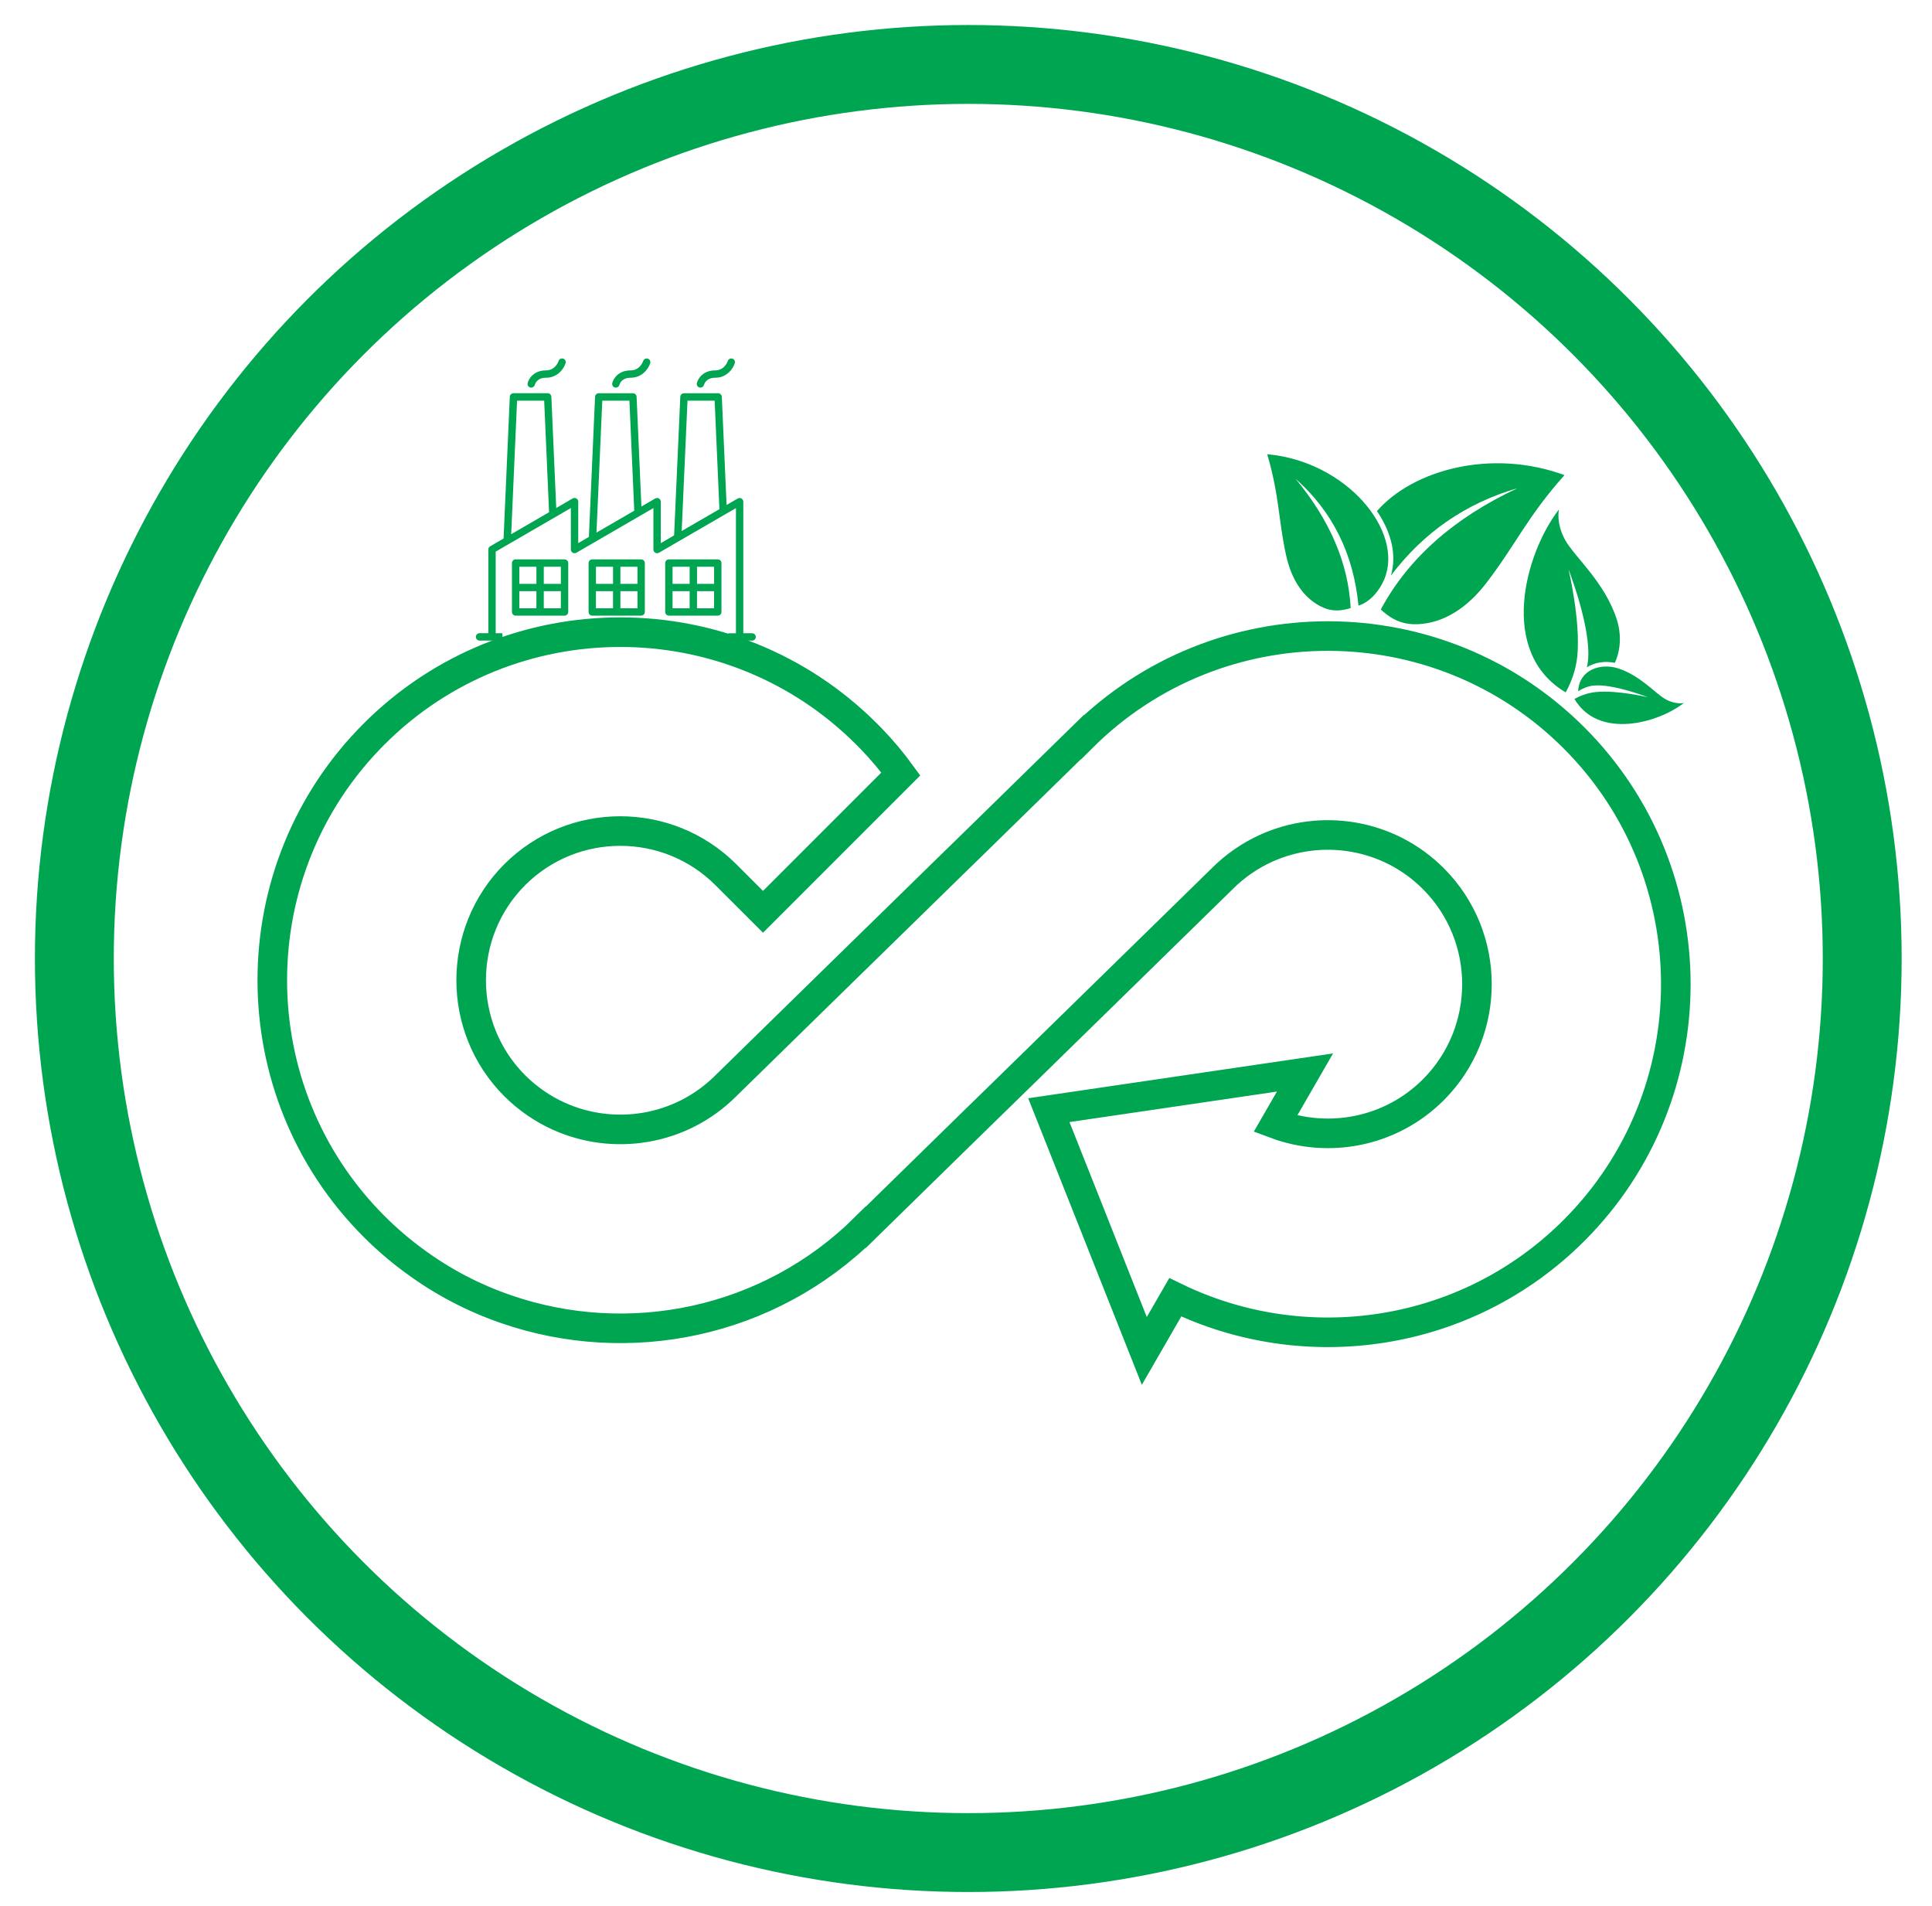
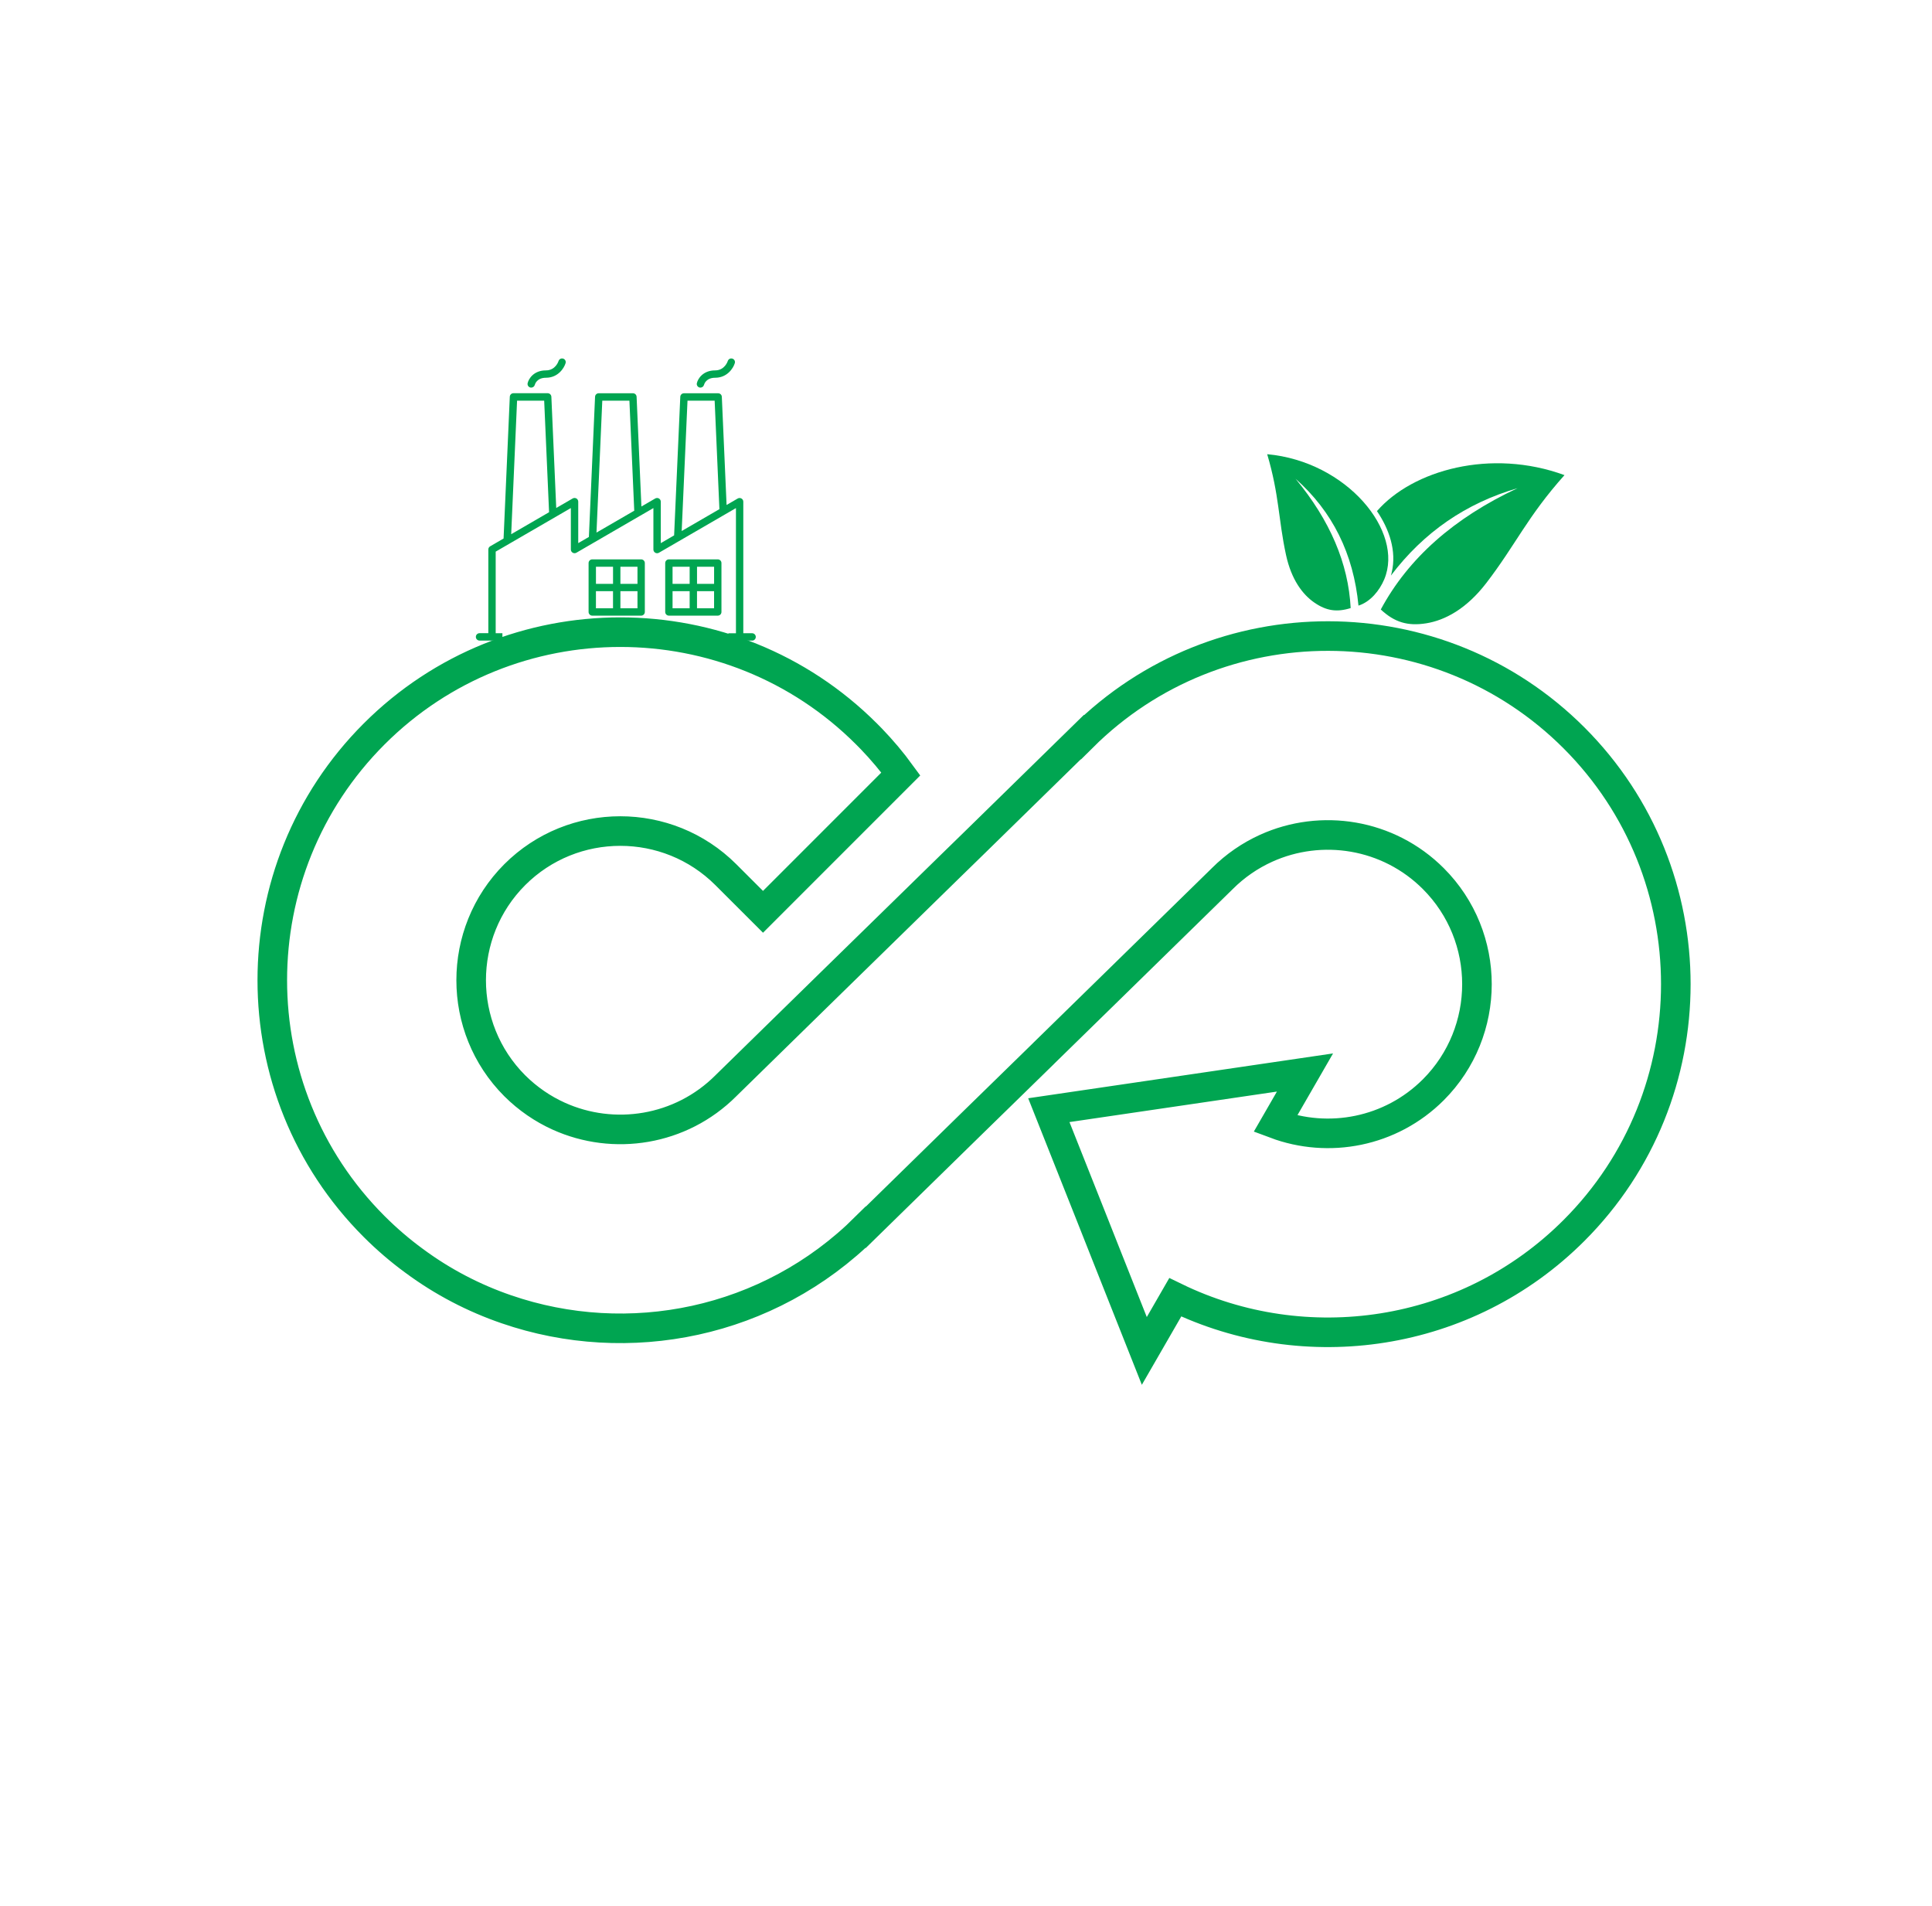
<svg xmlns="http://www.w3.org/2000/svg" version="1.1" x="0px" y="0px" width="97.988px" height="96.646px" viewBox="0 0 97.988 96.646" xml:space="preserve">
  <g id="Layer_1">
    <g id="Layer"> </g>
    <g id="Layer_1_1_"> </g>
    <g id="_x3C_Layer_x3E_"> </g>
    <g id="layer_1"> </g>
    <g id="Ñëîé_1"> </g>
    <g id="blue_square"> </g>
    <g id="_x2018_ëîé_x5F_1"> </g>
    <g id="Icon"> </g>
  </g>
  <g id="Infographics">
-     <circle fill="none" stroke="#00A551" stroke-width="4" stroke-miterlimit="10" cx="49.11" cy="48.607" r="45.339" />
    <g>
      <g>
        <path fill-rule="evenodd" clip-rule="evenodd" fill="#00A551" d="M72.348,31.607c0.931-0.151,2.023-0.723,3.038-2.045 c1.504-1.96,2.067-3.345,3.962-5.468c-3.721-1.365-7.699-0.258-9.511,1.825c0.623,0.917,1.007,2.025,0.748,3.115 c-0.012,0.051-0.025,0.102-0.039,0.153c1.66-2.193,3.802-3.669,6.424-4.431c-3.233,1.509-5.546,3.561-6.939,6.153 C70.732,31.559,71.398,31.761,72.348,31.607L72.348,31.607z" />
      </g>
      <g>
        <path fill-rule="evenodd" clip-rule="evenodd" fill="#00A551" d="M66.662,30.558c-0.599-0.412-1.167-1.167-1.438-2.419 c-0.4-1.86-0.334-3.005-0.954-5.106c4.04,0.367,6.957,3.922,5.937,6.346c-0.238,0.568-0.706,1.144-1.307,1.332 c-0.253-2.629-1.318-4.773-3.193-6.434c1.75,2.112,2.682,4.298,2.797,6.559C67.8,31.056,67.27,30.977,66.662,30.558 L66.662,30.558z" />
      </g>
    </g>
    <g>
-       <path fill="#00A551" d="M85.404,35.649c0,0-0.417,0.098-0.932-0.191c-0.515-0.287-1.274-1.202-2.411-1.566 c-0.875-0.281-1.978,0.068-2.017,1.162c0.229-0.146,0.494-0.261,0.782-0.289c1-0.096,2.76,0.595,2.76,0.595 s-1.555-0.372-2.633-0.267c-0.429,0.041-0.803,0.188-1.101,0.351C81.068,37.499,84.062,36.686,85.404,35.649L85.404,35.649z M79.067,25.835c0,0-0.162,0.696,0.319,1.555c0.479,0.86,2.009,2.13,2.617,4.03c0.232,0.725,0.206,1.543-0.104,2.193 c-0.502-0.103-1.021-0.024-1.416,0.227c0.028-0.117,0.049-0.236,0.06-0.357c0.164-1.668-0.991-4.611-0.991-4.611 s0.622,2.599,0.446,4.401c-0.07,0.714-0.316,1.341-0.589,1.838C75.974,33.081,77.333,28.076,79.067,25.835L79.067,25.835z" />
-     </g>
+       </g>
    <path fill="none" stroke="#00A551" stroke-width="1.5" stroke-miterlimit="10" d="M79.83,62.398 c-5.461,5.461-13.637,6.592-20.223,3.389l-1.569,2.72l-1.992-5.023l-0.645-1.63l-2.206-5.556l12.992-1.91l-1.502,2.604 c2.693,1.01,5.85,0.432,8.012-1.729c2.949-2.953,2.949-7.756,0-10.706c-2.29-2.291-5.691-2.804-8.479-1.542 c-0.808,0.367-1.565,0.88-2.227,1.542l-0.039,0.039l-5.372,5.255l-3.628,3.547l-0.042,0.043l-2.267,2.214l-1.28,1.249l-5.452,5.334 l-0.004-0.004c-4.931,4.904-12.055,6.288-18.226,4.16c-1.649-0.566-3.229-1.384-4.679-2.458c-0.71-0.519-1.388-1.1-2.028-1.74 c-6.885-6.886-6.885-18.09,0-24.975s18.091-6.884,24.975,0l0.238,0.241c0.548,0.569,1.051,1.166,1.502,1.786l-6.99,6.991 l-1.886-1.884c-2.952-2.949-7.754-2.949-10.706,0c-2.947,2.952-2.947,7.754,0,10.705c0.666,0.662,1.42,1.175,2.229,1.541 c2.789,1.262,6.189,0.748,8.479-1.541l0.039-0.039l5.372-5.256l3.628-3.546l2.307-2.256l1.282-1.25l5.453-5.336l0.003,0.004 c6.888-6.849,18.062-6.834,24.933,0.039C86.716,44.308,86.716,55.513,79.83,62.398L79.83,62.398z" />
    <g>
      <path fill="#00A551" d="M38.145,32.112h-0.446v-6.671c0-0.067-0.035-0.128-0.094-0.162c-0.058-0.033-0.129-0.033-0.188,0 l-0.566,0.329l-0.241-5.486c-0.004-0.1-0.086-0.179-0.187-0.179h-1.734c-0.099,0-0.182,0.079-0.186,0.178l-0.313,7.029 l-0.676,0.393v-2.103c0-0.067-0.036-0.128-0.095-0.162c-0.057-0.033-0.128-0.033-0.186,0l-0.702,0.407l-0.244-5.564 c-0.004-0.1-0.086-0.179-0.187-0.179h-1.733c-0.101,0-0.183,0.079-0.187,0.179l-0.313,7.108l-0.54,0.313v-2.103 c0-0.067-0.036-0.128-0.093-0.162c-0.059-0.033-0.13-0.033-0.188,0l-0.835,0.484l-0.247-5.642c-0.006-0.1-0.088-0.179-0.188-0.179 h-1.733c-0.101,0-0.183,0.079-0.187,0.179l-0.316,7.19l-0.679,0.394c-0.059,0.034-0.094,0.095-0.094,0.162v4.245h-0.446 c-0.103,0-0.187,0.083-0.187,0.187s0.084,0.187,0.187,0.187h1.038h0.122c0-0.094,0-0.199,0-0.373h-0.113h-0.228v-4.137l3.812-2.21 v2.103c0,0.066,0.036,0.128,0.095,0.162c0.057,0.033,0.129,0.033,0.187,0l0.888-0.515c0.015-0.005,0.027-0.014,0.039-0.022 l2.29-1.329c0.002,0,0.003,0,0.004-0.001l0.684-0.397v2.103c0,0.066,0.035,0.128,0.094,0.162c0.058,0.033,0.129,0.033,0.187,0 l3.354-1.944c0,0,0.001-0.001,0.001-0.001l0.551-0.319v6.347h-0.29h-0.094l0.009,0.373h0.118h1.076 c0.104,0,0.187-0.083,0.187-0.187S38.249,32.112,38.145,32.112z M25.927,27.09l0.298-6.772H27.6l0.248,5.657L25.927,27.09z M30.253,27.008l0.294-6.69h1.376l0.245,5.58L30.253,27.008z M34.574,26.929l0.295-6.611h1.377l0.241,5.502L34.574,26.929z" />
-       <path fill="#00A551" d="M28.633,28.366h-2.479c-0.104,0-0.188,0.084-0.188,0.187v2.48c0,0.103,0.084,0.187,0.188,0.187h2.479 c0.103,0,0.187-0.083,0.187-0.187v-2.48C28.819,28.45,28.735,28.366,28.633,28.366z M28.446,29.607H27.58V28.74h0.866V29.607z M27.206,28.74v0.867H26.34V28.74H27.206z M26.34,29.98h0.866v0.866H26.34V29.98z M27.58,30.846V29.98h0.866v0.866H27.58z" />
      <path fill="#00A551" d="M32.518,28.366h-2.479c-0.103,0-0.187,0.084-0.187,0.187v2.48c0,0.103,0.084,0.187,0.187,0.187h2.479 c0.103,0,0.187-0.083,0.187-0.187v-2.48C32.705,28.45,32.621,28.366,32.518,28.366z M32.332,29.607h-0.866V28.74h0.866V29.607z M31.092,28.74v0.867h-0.866V28.74H31.092z M30.225,29.98h0.866v0.866h-0.866V29.98z M31.466,30.846V29.98h0.866v0.866H31.466z" />
      <path fill="#00A551" d="M36.404,28.366h-2.479c-0.103,0-0.187,0.084-0.187,0.187v2.48c0,0.103,0.084,0.187,0.187,0.187h2.479 c0.104,0,0.187-0.083,0.187-0.187v-2.48C36.591,28.45,36.508,28.366,36.404,28.366z M36.218,29.607h-0.866V28.74h0.866V29.607z M34.978,28.74v0.867h-0.867V28.74H34.978z M34.111,29.98h0.867v0.866h-0.867V29.98z M35.351,30.846V29.98h0.866v0.866H35.351z" />
      <path fill="#00A551" d="M35.483,19.652c0.015,0.003,0.028,0.004,0.043,0.004c0.083,0,0.159-0.057,0.181-0.142 c0.01-0.037,0.104-0.358,0.565-0.358c0.61,0,0.919-0.483,0.996-0.739c0.03-0.098-0.024-0.201-0.123-0.231 c-0.098-0.031-0.202,0.024-0.233,0.122c-0.006,0.019-0.157,0.475-0.64,0.475c-0.618,0-0.878,0.423-0.928,0.647 C35.321,19.53,35.384,19.628,35.483,19.652z" />
-       <path fill="#00A551" d="M31.191,19.652c0.015,0.003,0.029,0.004,0.043,0.004c0.084,0,0.16-0.057,0.183-0.142 c0.009-0.037,0.104-0.358,0.564-0.358c0.61,0,0.918-0.483,0.997-0.739c0.029-0.098-0.026-0.201-0.125-0.231 c-0.097-0.031-0.201,0.024-0.232,0.122c-0.007,0.019-0.157,0.475-0.64,0.475c-0.618,0-0.878,0.423-0.929,0.647 C31.031,19.53,31.093,19.628,31.191,19.652z" />
      <path fill="#00A551" d="M26.9,19.652c0.015,0.003,0.029,0.004,0.043,0.004c0.084,0,0.16-0.057,0.182-0.142 c0.01-0.037,0.104-0.358,0.564-0.358c0.61,0,0.919-0.483,0.996-0.739c0.03-0.098-0.024-0.201-0.123-0.231 c-0.098-0.031-0.202,0.024-0.233,0.122c-0.006,0.019-0.155,0.475-0.64,0.475c-0.618,0-0.877,0.423-0.928,0.647 C26.738,19.53,26.801,19.628,26.9,19.652z" />
    </g>
  </g>
</svg>